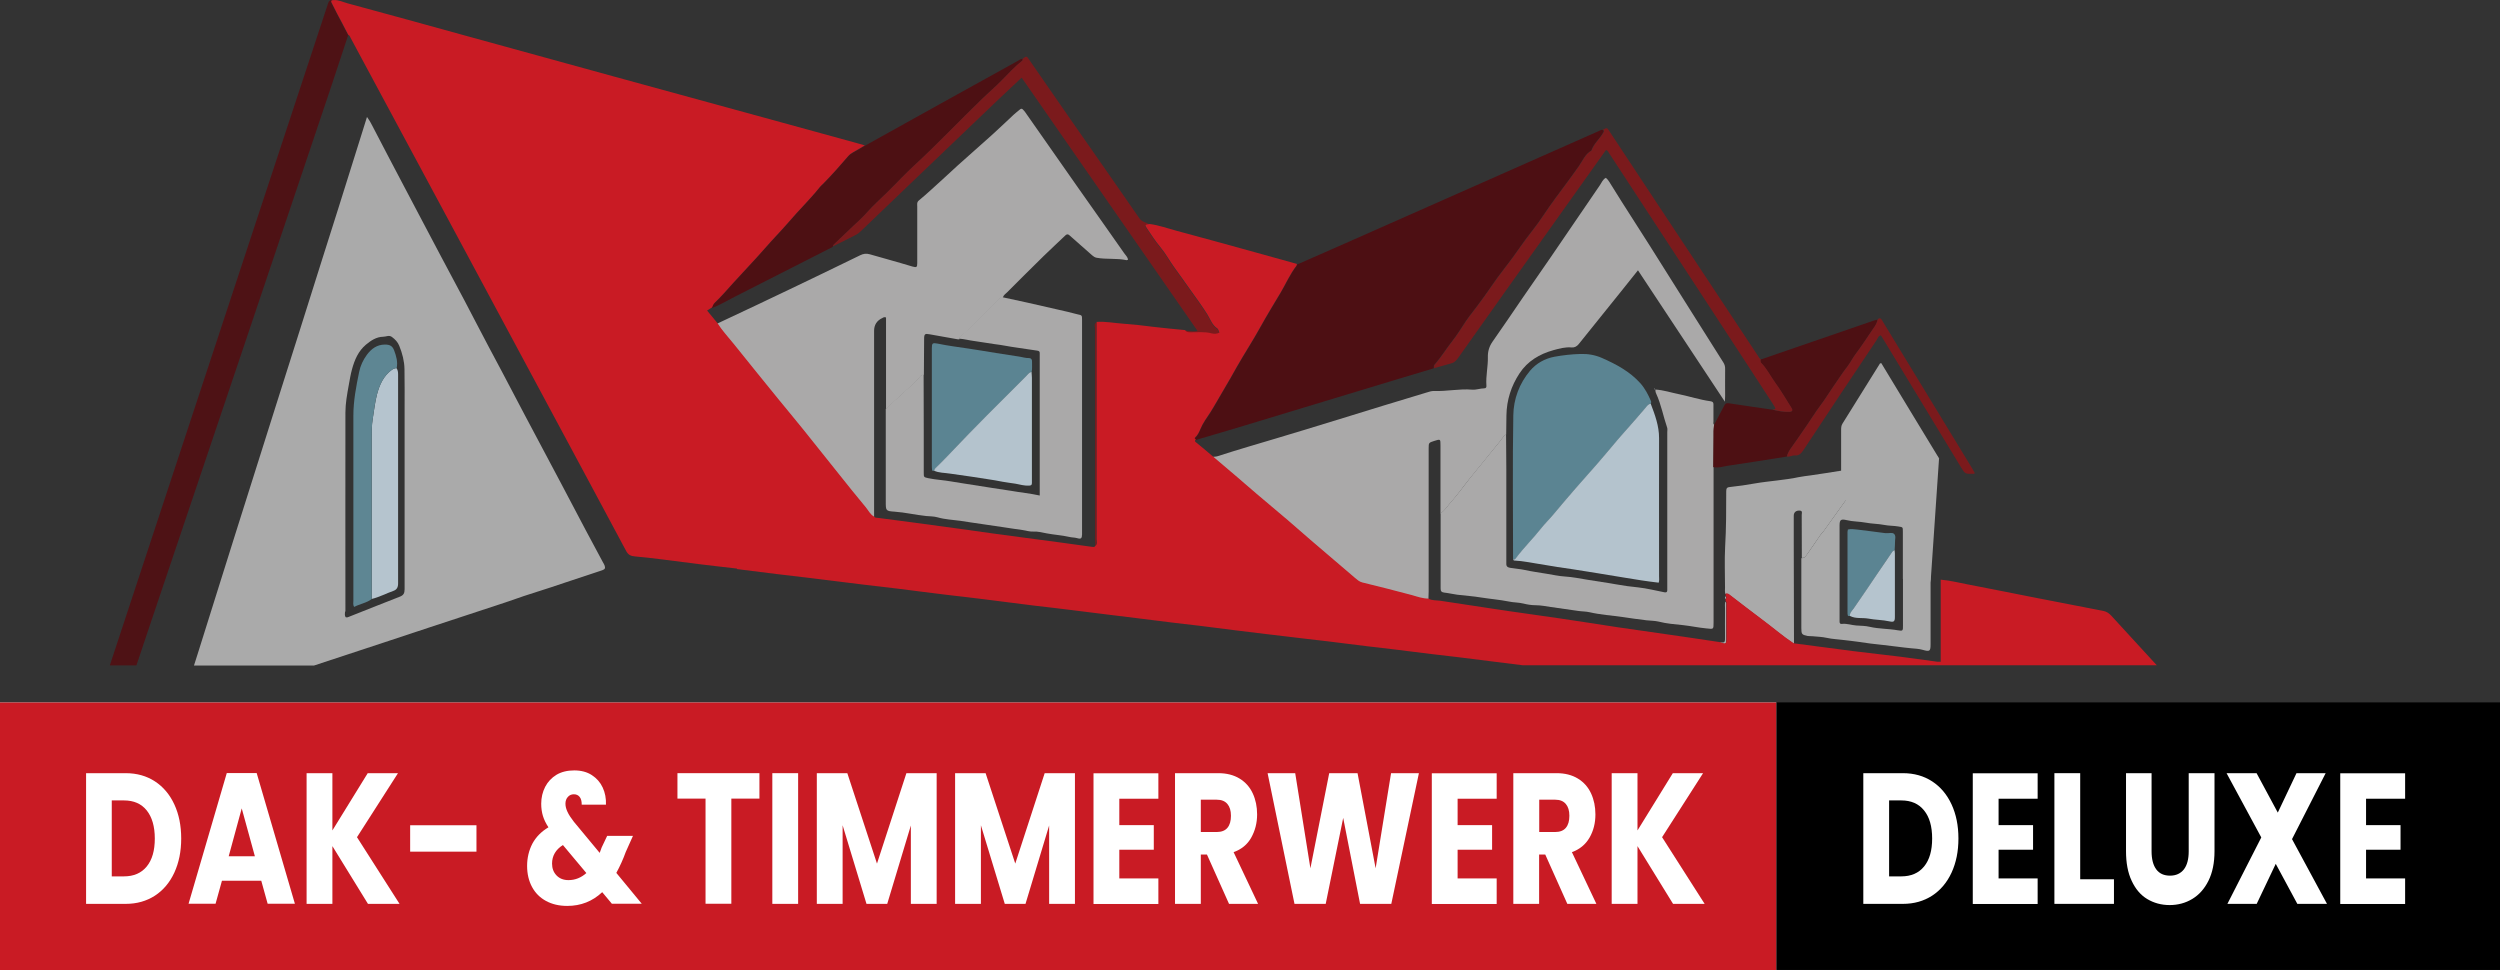
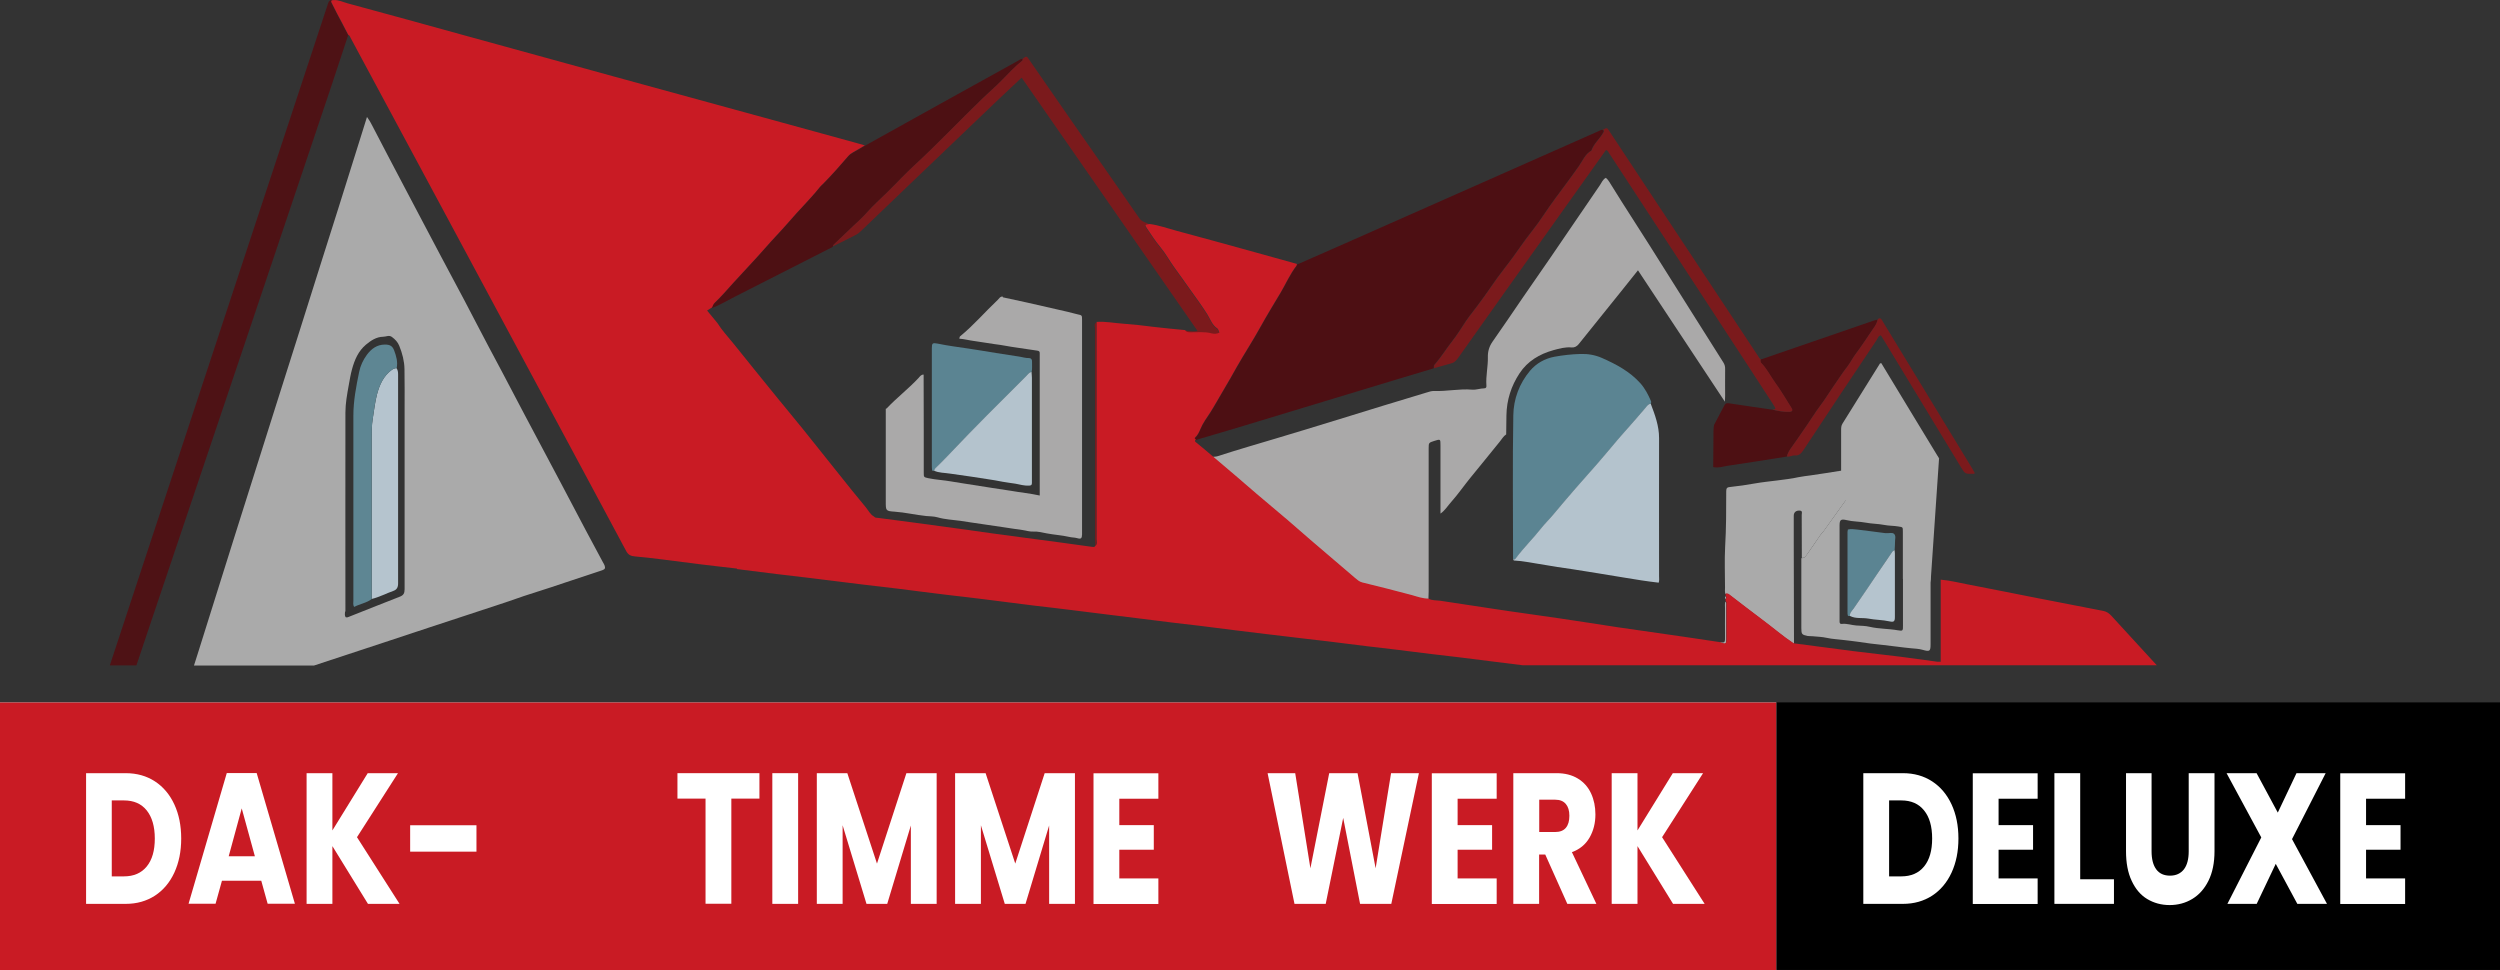
<svg xmlns="http://www.w3.org/2000/svg" id="Layer_2" data-name="Layer 2" viewBox="0 0 207.36 80.46">
  <rect x="0" y="0" width="207.36" height="80.46" fill="#333333" stroke="none" />
  <defs>
    <style>
      .cls-1 {
        fill: #5b8492;
      }

      .cls-1, .cls-2, .cls-3, .cls-4, .cls-5, .cls-6, .cls-7, .cls-8, .cls-9, .cls-10, .cls-11, .cls-12, .cls-13, .cls-14 {
        stroke-width: 0px;
      }

      .cls-2 {
        fill: #aaa;
      }

      .cls-3 {
        fill: #c5c5c5;
      }

      .cls-4 {
        fill: #4e1215;
      }

      .cls-5 {
        fill: #c91b24;
      }

      .cls-6 {
        fill: #7b1a1c;
      }

      .cls-7 {
        fill: #4d0f13;
      }

      .cls-8 {
        fill: #000;
      }

      .cls-9 {
        fill: #4d1013;
      }

      .cls-10 {
        fill: #5e8693;
      }

      .cls-11 {
        fill: #aaa9a9;
      }

      .cls-12 {
        fill: #fff;
      }

      .cls-13 {
        fill: #b5c4ce;
      }

      .cls-14 {
        fill: #b4c3cd;
      }
    </style>
  </defs>
  <g id="Layer_1-2" data-name="Layer 1">
    <path class="cls-12" d="M147.34,58.27v22.19H0v-22.19h147.34" />
    <g>
      <path class="cls-11" d="M118.46,49.71c-.48,0-.92-.16-1.37-.29-1.37-.37-2.74-.71-4.12-1.05-.25-.06-.44-.24-.63-.4-1.24-1.06-2.48-2.11-3.71-3.17-.62-.53-1.22-1.07-1.84-1.6-.85-.73-1.72-1.44-2.57-2.17-.58-.49-1.15-.99-1.73-1.49-.64-.55-1.29-1.1-1.93-1.64.14-.03.28-.01.43-.06.85-.27,1.7-.54,2.55-.79,1.54-.46,3.08-.91,4.61-1.38,2.18-.66,4.36-1.34,6.54-2.01,1.21-.37,2.42-.74,3.63-1.1.2-.06.42-.14.63-.13,1.05.04,2.1-.2,3.15-.11.35.03.68-.11,1.02-.11.15,0,.18-.11.17-.22-.06-.8.14-1.58.12-2.38-.01-.45.11-.87.38-1.26.87-1.23,1.71-2.49,2.57-3.74.74-1.08,1.5-2.16,2.24-3.24,1.37-2,2.73-4.01,4.11-6.02.14-.21.24-.48.49-.6.11.1.19.19.26.3.33.54.66,1.07,1,1.6.79,1.25,1.59,2.49,2.38,3.73,1.16,1.84,2.32,3.68,3.48,5.53.87,1.38,1.74,2.77,2.62,4.15.11.17.16.35.15.56-.01.75,0,1.49,0,2.24,0,.13-.01.26-.02.46-2.43-3.67-4.8-7.26-7.21-10.9-.49.61-.94,1.18-1.39,1.74-1.18,1.46-2.35,2.92-3.53,4.39-.15.18-.34.29-.57.27-.53-.05-1.04.09-1.54.23-1.14.32-2.12.9-2.79,1.91-.7,1.06-1.07,2.22-1.09,3.49-.01.53-.01,1.06-.02,1.58-.23.15-.36.39-.53.6-.81,1.01-1.63,2-2.44,3-.53.65-1.01,1.35-1.57,1.98-.3.33-.53.73-.91.99,0-1.89,0-3.78,0-5.67,0-.52,0-.52-.51-.36-.46.15-.47.15-.47.61,0,3.96,0,7.92,0,11.89,0,.22-.01.43-.02.65Z" />
      <path class="cls-7" d="M99.18,36.49c-.06-.03-.15-.07-.07-.14.21-.19.33-.43.43-.68.21-.52.55-.97.85-1.43.39-.62.74-1.27,1.12-1.9.38-.62.73-1.27,1.09-1.9.63-1.1,1.33-2.17,1.94-3.28.53-.96,1.11-1.9,1.67-2.84.44-.74.78-1.54,1.31-2.22.03-.04.03-.1.04-.15,1.33-.58,2.65-1.16,3.98-1.75,5.45-2.41,10.9-4.83,16.35-7.24,1.57-.7,3.15-1.39,4.72-2.09.1-.04.19-.11.31-.1.15.07.09.15.03.26-.29.51-.78.89-.97,1.47-.52.28-.72.83-1.03,1.27-.64.92-1.32,1.81-1.98,2.71-.67.9-1.25,1.86-1.95,2.74-.32.4-.64.82-.93,1.25-.42.6-.84,1.19-1.3,1.77-.41.52-.8,1.05-1.16,1.59-.36.54-.75,1.05-1.13,1.57-.3.41-.64.81-.92,1.23-.38.56-.73,1.15-1.14,1.67-.5.63-.92,1.33-1.46,1.94-.08.09-.06.2-.06.31-1,.3-2,.6-3,.9-4.44,1.35-8.89,2.7-13.33,4.04-1.14.34-2.28.67-3.42,1.01Z" />
-       <path class="cls-11" d="M119.47,42.59c.38-.26.61-.66.91-.99.56-.63,1.04-1.32,1.57-1.98.81-1.01,1.64-2,2.44-3,.17-.21.3-.45.53-.6,0,.98.01,1.97.02,2.95,0,2.55,0,5.1,0,7.65,0,.24-.04.42.33.48.4.07.81.09,1.22.18.59.13,1.19.21,1.79.31.51.08,1.02.2,1.54.23.61.04,1.21.16,1.81.26.81.14,1.62.24,2.43.39.6.11,1.2.19,1.81.25.74.08,1.47.27,2.2.41.12.02.22-.01.22-.16,0-.11,0-.22,0-.33,0-4.26,0-8.53,0-12.79,0-.13.03-.27-.01-.38-.32-.93-.49-1.9-.9-2.8-.06-.12-.08-.24-.08-.36h0c.68.04,1.32.26,1.98.39.87.18,1.71.46,2.59.58.18.03.25.08.25.26,0,.47,0,.94,0,1.41,0,.1-.05.22.08.29-.07.34-.05.68-.05,1.03,0,.82-.02,1.64-.02,2.45,0,4.3,0,8.6,0,12.9,0,.62,0,.56-.62.5-.64-.06-1.27-.2-1.92-.27-.67-.07-1.35-.12-2.01-.29-.33-.08-.68-.07-1.01-.11-.66-.08-1.32-.17-1.97-.27-.92-.13-1.85-.19-2.76-.4-.31-.07-.64-.06-.96-.11-.74-.11-1.49-.21-2.23-.32-.42-.06-.85-.15-1.29-.15-.34,0-.69-.06-1.01-.14-.41-.1-.82-.08-1.22-.17-.75-.15-1.52-.21-2.28-.33-.65-.11-1.32-.15-1.97-.23-.37-.05-.74-.14-1.11-.18-.23-.03-.28-.14-.28-.36,0-1.24,0-2.48,0-3.72,0-.84,0-1.68,0-2.51Z" />
      <path class="cls-2" d="M148.77,53.39c-.88-.58-1.68-1.28-2.53-1.91-.92-.69-1.83-1.39-2.74-2.09-.12-.09-.22-.19-.38-.11-.07-.18-.04-.36-.04-.54,0-1.13-.05-2.26.01-3.39.09-1.54.09-3.08.09-4.62,0-.27.1-.32.35-.34.68-.07,1.35-.17,2.02-.29.62-.11,1.24-.17,1.87-.25.59-.08,1.18-.14,1.75-.27.33-.07.68-.1,1.01-.15.83-.11,1.66-.26,2.53-.39v-.98c0-.8,0-1.6,0-2.4,0-.18.01-.36.11-.52,1.04-1.66,2.07-3.33,3.11-4.99,0-.01.03-.01.11-.03,1.59,2.62,3.18,5.26,4.81,7.93-.32.05-.5-.12-.68-.23-.99-.55-1.99-1.07-2.99-1.6-.21-.11-.26-.05-.37.11-.51.72-1.04,1.43-1.55,2.14-.45.63-.9,1.26-1.36,1.88-.06.08-.09.15-.08.25-.05.03-.11.04-.14.08-.8,1.12-1.6,2.24-2.4,3.35-.09.13-.22.24-.31.38-.37.53-.72,1.06-1.09,1.58-.1.14-.2.32-.43.28,0-1.18,0-2.37-.01-3.55,0-.14.1-.36-.17-.37-.29-.02-.49.14-.49.42,0,.78,0,1.57,0,2.35,0,2.75.01,5.5.02,8.25Z" />
      <path class="cls-9" d="M59.03,25.55c.06-.15.12-.3.24-.41.54-.51,1.02-1.07,1.52-1.63.86-.95,1.75-1.87,2.6-2.84.65-.75,1.35-1.46,2-2.21.84-.99,1.78-1.89,2.59-2.91.08-.1.18-.18.27-.27.72-.73,1.4-1.5,2.07-2.28.12-.14.26-.24.42-.33.33-.18.64-.37.96-.56,2.1-1.17,4.21-2.34,6.31-3.51,2.14-1.19,4.28-2.37,6.41-3.55.13-.07.24-.17.39-.17,0,.05,0,.13-.03.16-.62.49-1.16,1.08-1.71,1.64-.52.53-1.08,1-1.61,1.52-1.9,1.83-3.71,3.76-5.65,5.54-.77.71-1.48,1.48-2.23,2.22-.57.56-1.17,1.09-1.7,1.69-.36.41-.77.78-1.17,1.15-.51.47-1,.97-1.52,1.45-.07.06-.12.13-.12.23-2.71,1.38-5.41,2.76-8.12,4.13-.64.33-1.26.7-1.94.96Z" />
      <path class="cls-2" d="M149.43,46.29c.23.03.33-.15.43-.28.38-.52.73-1.06,1.09-1.58.09-.13.21-.25.31-.38.8-1.12,1.6-2.24,2.4-3.35.03-.04.09-.05.14-.08.6-.01,1.18.09,1.76.21.31.06.64.05.96.11.65.12,1.32.14,1.97.24.49.08.99.17,1.48.21.11.01.16.07.16.18,0,.13,0,.25,0,.38,0,3.82,0,7.64,0,11.47,0,.6-.06.65-.66.48-.31-.09-.64-.1-.95-.13-.77-.07-1.53-.19-2.3-.27-.71-.07-1.42-.16-2.12-.27-.4-.06-.82-.1-1.23-.15-.44-.06-.89-.07-1.33-.17-.4-.09-.82-.1-1.23-.14-.13-.01-.26,0-.38-.02-.48-.1-.52-.15-.52-.65,0-1.93,0-3.86,0-5.79ZM157.83,48.02v-.38c0-1.18,0-2.36,0-3.55,0-.38,0-.36-.36-.42-.39-.07-.79-.05-1.18-.13-.51-.1-1.03-.09-1.54-.19-.53-.1-1.07-.08-1.59-.21-.47-.11-.58-.03-.58.45,0,2.57,0,5.13,0,7.7,0,.09,0,.18,0,.27,0,.14.06.21.2.19.4-.05.78.1,1.18.13.37.03.76.02,1.12.11.77.18,1.56.15,2.34.29.43.08.42.02.42-.4,0-1.29,0-2.58,0-3.87Z" />
      <path class="cls-9" d="M142.1,38.73c0-.82.02-1.64.02-2.45,0-.34-.01-.69.05-1.03.28-.53.56-1.05.83-1.58.09-.18.18-.26.41-.22,1.19.19,2.39.35,3.59.53.46.11.93.21,1.41.19.23,0,.3-.12.18-.31-.44-.71-.86-1.44-1.36-2.11-.4-.55-.69-1.17-1.18-1.66-.05-.05-.03-.17-.04-.26,3.14-1.08,6.27-2.16,9.41-3.24.1-.03.21-.05.31-.08-.04.29-.2.53-.37.76-.48.69-.93,1.41-1.44,2.08-.26.34-.44.73-.7,1.06-.45.58-.85,1.2-1.26,1.8-.31.45-.59.91-.92,1.35-.54.7-.99,1.47-1.5,2.19-.32.45-.62.92-.95,1.36-.17.23-.32.47-.39.76-1.61.25-3.21.52-4.82.75-.42.06-.85.22-1.29.12Z" />
      <path class="cls-6" d="M69.09,20.46c0-.1.05-.17.12-.23.51-.47,1-.97,1.52-1.45.4-.37.81-.74,1.17-1.15.53-.6,1.13-1.13,1.7-1.69.75-.73,1.46-1.51,2.23-2.22,1.95-1.79,3.75-3.71,5.65-5.54.53-.51,1.09-.99,1.61-1.52.55-.56,1.09-1.15,1.71-1.64.03-.02.02-.1.03-.16.32-.22.32-.22.51.06,1.25,1.8,2.5,3.61,3.75,5.41,1.8,2.59,3.62,5.17,5.41,7.77.22.33.57.34.84.52-.39.05-.41.08-.24.34.36.53.71,1.08,1.12,1.57.45.54.77,1.15,1.18,1.71.44.6.87,1.22,1.3,1.82.49.69,1,1.37,1.45,2.1.23.38.38.85.8,1.12.09.06.11.21.17.35-.22.12-.46.11-.65.06-.59-.16-1.18-.08-1.78-.09-.17,0-.32-.02-.42-.18.34.02.68.12,1.06.03-4.86-7-9.72-13.99-14.59-21.01-.63.59-1.22,1.14-1.81,1.7-2.5,2.39-5,4.78-7.5,7.17-1.3,1.25-2.6,2.5-3.9,3.74-.16.15-.32.31-.5.41-.64.34-1.29.65-1.94.97Z" />
      <path class="cls-6" d="M146.03,29.82c.01.09-.01.21.04.26.49.49.78,1.11,1.18,1.66.49.67.91,1.4,1.36,2.11.12.18.04.3-.18.31-.48.02-.95-.08-1.41-.19.08-.05.31.05.2-.19-.04-.08-.09-.15-.14-.23-.79-1.21-1.58-2.43-2.37-3.64-1.32-2.02-2.63-4.03-3.95-6.05-2.42-3.7-4.84-7.4-7.26-11.1-.08-.12-.13-.26-.28-.32-.03.03-.05.05-.07.08-2.8,3.93-5.6,7.87-8.4,11.8-1.26,1.77-2.52,3.55-3.78,5.33-.15.21-.3.41-.57.48-.49.13-.97.27-1.45.41,0-.11-.02-.22.06-.31.54-.6.95-1.3,1.46-1.94.41-.52.77-1.11,1.14-1.67.28-.42.62-.81.92-1.23.38-.52.77-1.03,1.13-1.57.37-.54.76-1.08,1.16-1.59.45-.57.88-1.17,1.3-1.77.3-.43.61-.84.93-1.25.7-.88,1.28-1.84,1.95-2.74.66-.9,1.34-1.79,1.98-2.71.31-.44.51-.99,1.03-1.27.19-.58.68-.96.97-1.47.06-.1.12-.19-.03-.26.34-.18.34-.18.53.11,1.34,2.02,2.68,4.05,4.01,6.07,2.78,4.2,5.56,8.39,8.33,12.59.07.11.12.22.24.28Z" />
      <path class="cls-6" d="M148.21,37.86c.07-.28.22-.52.39-.76.33-.44.63-.91.95-1.36.51-.72.97-1.48,1.5-2.19.33-.43.61-.9.92-1.35.42-.6.81-1.22,1.26-1.8.26-.34.44-.72.7-1.06.51-.67.96-1.39,1.44-2.08.17-.24.32-.47.37-.76.1-.12.21-.14.31-.02.06.07.09.15.14.23,2.47,4.05,4.93,8.1,7.4,12.16.07.12.14.25.21.38-.04.02-.07.05-.1.05-.71.02-.71.02-1.09-.61-2.18-3.59-4.36-7.18-6.54-10.78-.02-.03-.04-.06-.07-.09-.21.03-.25.24-.34.38-2.04,3.04-4.07,6.09-6.08,9.14-.19.28-.37.47-.73.44-.21-.02-.41.15-.64.08Z" />
      <path class="cls-2" d="M143.11,49.89c.1.08.07.2.07.3,0,.94,0,1.87,0,2.81,0,.46-.04.48-.55.3.05,0,.11-.02.16-.01.2.02.29-.03.29-.26-.01-.85,0-1.7,0-2.55,0-.2-.03-.4.03-.59Z" />
      <path class="cls-2" d="M143.11,49.45c.09.09.09.17,0,.25-.04-.09-.04-.17,0-.25Z" />
      <path class="cls-4" d="M6.78,62.36s-.03.04-.04.06c0,0,0-.02.01-.03.01-.01.03-.02.04-.03h-.01Z" />
-       <path class="cls-11" d="M72.47,42.91c-.33-.18-.48-.53-.71-.8-.74-.88-1.46-1.79-2.18-2.69-.98-1.23-1.96-2.46-2.94-3.68-.7-.87-1.42-1.73-2.13-2.6-1.24-1.53-2.48-3.05-3.71-4.59-.45-.56-.95-1.09-1.33-1.7,1.09-.51,2.18-1.02,3.27-1.54,1.84-.87,3.67-1.75,5.5-2.63,1.04-.5,2.07-1,3.11-1.51.26-.13.51-.16.79-.08.86.25,1.72.48,2.57.73.33.09.65.2.98.29.33.09.39.06.39-.28,0-.29,0-.58,0-.87,0-1.27,0-2.55,0-3.82,0-.18-.05-.36.13-.51.73-.6,1.41-1.25,2.11-1.88.38-.34.74-.69,1.12-1.03.94-.85,1.9-1.68,2.84-2.53.61-.55,1.19-1.11,1.79-1.67.17-.16.36-.3.54-.45.08-.07.16-.07.24.02.06.07.13.13.18.21,1.43,2.03,2.85,4.07,4.27,6.1,1.31,1.87,2.64,3.73,3.95,5.61.11.16.29.31.31.53-.06.02-.1.05-.12.04-.82-.18-1.66-.05-2.48-.2-.16-.03-.26-.11-.37-.2-.62-.55-1.25-1.1-1.87-1.65-.14-.13-.23-.12-.36,0-.6.58-1.21,1.13-1.8,1.71-1.01.99-2.02,2-3.02,3-.13.13-.29.22-.35.41-.22-.03-.31.16-.43.28-1.05.99-1.98,2.1-3.11,3.01-.05.04-.04.13-.07.2-.05,0-.11.02-.16,0-.77-.13-1.54-.27-2.3-.41-.4-.08-.47-.03-.47.38,0,.99-.01,1.99-.02,2.98-.22-.01-.31.16-.43.29-.82.89-1.79,1.63-2.62,2.5-.02.02-.06.03-.09.05v-7.6c-.16-.06-.23.01-.31.05q-.68.32-.68,1.07c0,5.15,0,10.29,0,15.44Z" />
      <path class="cls-6" d="M90.85,45.31c0-.22-.02-.44-.02-.65,0-5.8,0-11.59,0-17.39,0-.17-.12-.39.11-.52,0,6,0,12.01,0,18.01,0,.18.1.4-.09.55Z" />
      <path class="cls-11" d="M83.18,24.66c.68.15,1.36.29,2.03.44,1.11.25,2.22.51,3.33.76.28.06.55.15.83.21.37.08.38.07.38.46,0,5.9,0,11.79,0,17.69,0,.04,0,.07,0,.11-.01.32-.08.4-.39.31-.23-.07-.47-.05-.69-.11-.61-.14-1.23-.17-1.85-.29-.36-.07-.73-.17-1.12-.15-.3.02-.6-.09-.9-.13-.48-.06-.95-.14-1.43-.21-.63-.09-1.27-.19-1.9-.28-.6-.08-1.2-.18-1.8-.27-.63-.09-1.28-.11-1.9-.29-.31-.09-.64-.08-.96-.11-.87-.09-1.73-.3-2.6-.36-.74-.05-.74-.08-.74-.83,0-2.57,0-5.13,0-7.7.03-.02.07-.02.09-.05.83-.88,1.8-1.62,2.62-2.5.12-.13.22-.3.43-.29,0,1.51,0,3.02.01,4.53,0,1.2,0,2.4,0,3.6,0,.37,0,.38.36.46.33.07.67.11,1.01.15.59.06,1.17.17,1.75.26.83.13,1.65.26,2.48.39.55.09,1.1.16,1.64.25.78.14,1.57.21,2.38.39v-.32c0-3.75,0-7.5,0-11.25,0-.07,0-.15,0-.22.01-.16-.06-.21-.22-.23-.57-.07-1.13-.18-1.69-.25-.62-.08-1.23-.22-1.85-.29-.55-.07-1.09-.18-1.64-.25-.42-.05-.84-.17-1.27-.2.02-.07.02-.16.07-.2,1.12-.91,2.06-2.02,3.11-3.01.13-.12.21-.31.43-.28Z" />
      <path class="cls-1" d="M125.5,46.39c0-3.98-.05-7.97.02-11.95.02-1.34.5-2.63,1.38-3.68.52-.62,1.23-1.02,2.03-1.17.71-.13,1.43-.21,2.15-.23.63-.02,1.22.08,1.79.33,1.18.52,2.31,1.12,3.19,2.1.39.44.65.95.88,1.48.03.06,0,.14,0,.22-.19,0-.28.16-.39.28-.55.64-1.12,1.28-1.67,1.92-.24.27-.48.54-.71.81-.58.69-1.16,1.38-1.75,2.06-.57.66-1.15,1.3-1.72,1.95-.64.74-1.28,1.47-1.89,2.22-.3.36-.65.69-.93,1.05-.69.88-1.5,1.66-2.16,2.56-.05.06-.13.06-.2.05Z" />
      <path class="cls-14" d="M125.5,46.39c.07.01.15.02.2-.05.66-.9,1.47-1.68,2.16-2.56.29-.37.63-.69.93-1.05.62-.75,1.26-1.49,1.89-2.22.57-.65,1.15-1.3,1.72-1.95.59-.68,1.17-1.37,1.75-2.06.23-.28.48-.54.71-.81.56-.64,1.12-1.27,1.67-1.92.1-.12.2-.27.39-.28.35.92.69,1.83.69,2.84-.01,3.82,0,7.64,0,11.46,0,.18.03.36-.03.54-.96-.11-1.91-.26-2.85-.42-1.02-.17-2.04-.33-3.06-.5-.83-.14-1.66-.26-2.49-.38-.54-.08-1.09-.19-1.63-.27-.62-.09-1.23-.23-1.86-.26-.09,0-.18,0-.19-.13Z" />
-       <path class="cls-3" d="M137.28,32.31l-.08-.05c.08-.08.07.01.08.05h0Z" />
      <path class="cls-13" d="M32.89,30.54c.11.15.13.33.13.51,0,5.78,0,11.56,0,17.34,0,.33-.11.52-.39.62-.6.21-1.17.52-1.8.67,0-4.46,0-8.93,0-13.39,0-.52,0-1.04.09-1.57.11-.67.18-1.35.35-2.01.21-.79.53-1.52,1.22-2.03.13-.09.25-.14.4-.15Z" />
      <path class="cls-10" d="M32.89,30.54c-.15,0-.27.05-.4.15-.69.51-1.01,1.24-1.22,2.03-.18.66-.24,1.34-.35,2.01-.09.53-.09,1.05-.09,1.57,0,4.46,0,8.93,0,13.39-.44.33-.99.4-1.45.65-.12-.17-.07-.34-.07-.5,0-5.12,0-10.23,0-15.35,0-1.24.23-2.44.48-3.64.1-.51.33-1,.64-1.42.37-.5.84-.85,1.5-.85.4,0,.62.11.76.48.18.48.32.96.21,1.48Z" />
      <path class="cls-1" d="M153.44,51.09c-.07,0-.16.04-.18-.06-.02-.09-.02-.18-.02-.27,0-2.22,0-4.43,0-6.65,0-.05.01-.1.03-.19.24-.06.5-.03.74,0,.79.09,1.57.2,2.36.3.04,0,.07,0,.11,0,.21.02.48-.08.63.07.17.17.06.45.07.68,0,.22-.02.43-.03.65-.06.04-.13.06-.17.12-.4.57-.79,1.15-1.18,1.73-.68,1.01-1.35,2.02-2.05,3.01-.13.18-.33.35-.3.61Z" />
      <path class="cls-13" d="M153.44,51.09c-.03-.26.17-.43.3-.61.7-.99,1.37-2.01,2.05-3.01.39-.58.78-1.15,1.18-1.73.04-.05.11-.08.17-.12.01.09.03.18.03.27,0,1.76,0,3.52,0,5.29,0,.37-.09.44-.45.36-.58-.13-1.18-.12-1.75-.23-.51-.09-1.05.03-1.53-.22Z" />
      <path class="cls-1" d="M77.48,39.05c-.07,0-.16.04-.17-.07-.02-.14-.02-.29-.02-.43,0-3.19,0-6.37,0-9.56,0-.04,0-.07,0-.11,0-.42.06-.46.48-.38.86.18,1.74.29,2.61.42.75.11,1.49.24,2.24.36.62.1,1.24.2,1.87.29.29.04.56.14.86.13.17,0,.26.11.25.29-.01.29.03.58-.03.87-.22.03-.33.22-.46.36-2.15,2.16-4.33,4.3-6.42,6.52-.31.33-.64.64-.96.97-.1.1-.23.19-.24.35Z" />
      <path class="cls-14" d="M77.48,39.05c.01-.16.14-.25.24-.35.32-.32.65-.64.96-.97,2.09-2.22,4.26-4.36,6.42-6.52.14-.14.24-.32.46-.36.01.16.03.32.03.49,0,2.8,0,5.6,0,8.4,0,.11,0,.22,0,.33,0,.17-.08.2-.24.21-.38.02-.75-.09-1.12-.16-.35-.06-.71-.09-1.06-.16-.87-.18-1.76-.28-2.64-.43-.58-.09-1.17-.16-1.75-.25-.44-.07-.9-.05-1.31-.24Z" />
    </g>
    <rect class="cls-5" x="0" y="58.27" width="147.34" height="22.19" />
    <rect class="cls-8" x="147.34" y="58.27" width="60.01" height="22.19" transform="translate(354.7 138.72) rotate(180)" />
    <g>
      <path class="cls-12" d="M12.85,64.81c.69.45,1.23,1.09,1.61,1.91.38.82.57,1.76.57,2.83s-.19,2-.57,2.83c-.38.82-.92,1.46-1.61,1.91-.7.45-1.5.68-2.42.68h-3.29v-10.84h3.29c.92,0,1.73.23,2.42.68ZM12.17,71.87c.45-.55.67-1.32.67-2.32s-.23-1.78-.67-2.33c-.45-.56-1.08-.83-1.89-.83h-1.01v6.3h1.01c.81,0,1.44-.27,1.89-.82Z" />
      <path class="cls-12" d="M21.69,73.05h-3.28l-.53,1.91h-2.24l3.17-10.84h2.48l3.17,10.84h-2.26l-.53-1.91ZM21.14,71.02l-1.09-3.97-1.08,3.97h2.16Z" />
      <path class="cls-12" d="M30.52,74.97l-2.95-4.79v4.79h-2.14v-10.84h2.14v4.75l2.93-4.75h2.51l-3.4,5.31,3.53,5.53h-2.61Z" />
      <path class="cls-12" d="M39.52,68.45v2.19h-5.5v-2.19h5.5Z" />
-       <path class="cls-12" d="M50.76,74.97l-.81-.97c-.81.76-1.77,1.14-2.9,1.14-.68,0-1.26-.14-1.76-.41s-.89-.66-1.16-1.16c-.27-.5-.41-1.08-.41-1.75s.15-1.29.44-1.85c.3-.55.74-1,1.33-1.35-.22-.33-.37-.65-.46-.95-.09-.3-.14-.64-.14-1,0-.51.11-.98.33-1.41.22-.42.53-.75.94-1,.41-.24.9-.36,1.47-.36s1.06.13,1.46.39c.4.26.7.6.9,1.03.2.43.29.91.27,1.42h-2.01c0-.28-.05-.49-.17-.64-.12-.15-.28-.22-.48-.22s-.37.07-.5.22c-.13.14-.2.33-.2.56s.06.44.17.68c.11.24.29.51.53.82l2.14,2.58c.02-.05.04-.11.07-.19.03-.07.06-.15.09-.25l.46-.97h2.14l-.6,1.34c-.22.61-.48,1.18-.78,1.73l2.11,2.56h-2.49ZM48.64,72.42l-1.95-2.33c-.6.38-.9.9-.9,1.54,0,.39.12.72.37.98.25.26.58.39.99.39.56,0,1.05-.2,1.49-.59Z" />
      <path class="cls-12" d="M62.99,64.13v2.11h-2.33v8.72h-2.14v-8.72h-2.33v-2.11h6.79Z" />
      <path class="cls-12" d="M66.2,64.13v10.84h-2.14v-10.84h2.14Z" />
      <path class="cls-12" d="M77.69,64.13v10.84h-2.14v-6.5l-1.96,6.5h-1.72l-1.98-6.52v6.52h-2.14v-10.84h2.53l2.46,7.5,2.44-7.5h2.51Z" />
      <path class="cls-12" d="M89.16,64.13v10.84h-2.14v-6.5l-1.96,6.5h-1.72l-1.98-6.52v6.52h-2.14v-10.84h2.53l2.46,7.5,2.44-7.5h2.51Z" />
      <path class="cls-12" d="M92.84,66.25v2.19h2.86v2.04h-2.86v2.38h3.24v2.12h-5.38v-10.84h5.38v2.11h-3.24Z" />
-       <path class="cls-12" d="M101.94,74.97l-1.83-4.09h-.51v4.09h-2.14v-10.84h3.59c.69,0,1.28.15,1.77.45.49.3.85.71,1.09,1.23.24.52.36,1.1.36,1.74,0,.72-.17,1.36-.49,1.93s-.81.97-1.46,1.2l2.03,4.29h-2.41ZM99.6,69.01h1.33c.39,0,.69-.12.88-.35.2-.24.29-.57.29-1s-.1-.74-.29-.97c-.2-.24-.49-.36-.88-.36h-1.33v2.69Z" />
      <path class="cls-12" d="M117.69,64.13l-2.29,10.84h-2.59l-1.4-7.13-1.45,7.13h-2.59l-2.23-10.84h2.29l1.26,7.89,1.56-7.89h2.35l1.5,7.89,1.28-7.89h2.3Z" />
      <path class="cls-12" d="M120.9,66.25v2.19h2.86v2.04h-2.86v2.38h3.24v2.12h-5.38v-10.84h5.38v2.11h-3.24Z" />
      <path class="cls-12" d="M130,74.97l-1.83-4.09h-.51v4.09h-2.14v-10.84h3.59c.69,0,1.28.15,1.77.45.49.3.85.71,1.09,1.23.24.52.36,1.1.36,1.74,0,.72-.16,1.36-.49,1.93s-.82.97-1.46,1.2l2.03,4.29h-2.41ZM127.67,69.01h1.33c.39,0,.69-.12.88-.35.2-.24.29-.57.29-1s-.1-.74-.29-.97c-.2-.24-.49-.36-.88-.36h-1.33v2.69Z" />
      <path class="cls-12" d="M138.77,74.97l-2.95-4.79v4.79h-2.14v-10.84h2.14v4.75l2.93-4.75h2.51l-3.4,5.31,3.53,5.53h-2.61Z" />
    </g>
    <g>
      <path class="cls-12" d="M160.26,64.81c.69.45,1.23,1.09,1.61,1.91.38.82.57,1.76.57,2.83s-.19,2-.57,2.83c-.38.82-.92,1.46-1.61,1.91-.7.45-1.5.68-2.42.68h-3.29v-10.84h3.29c.92,0,1.73.23,2.42.68ZM159.59,71.87c.45-.55.67-1.32.67-2.32s-.22-1.78-.67-2.33c-.45-.56-1.08-.83-1.89-.83h-1.01v6.3h1.01c.81,0,1.44-.27,1.89-.82Z" />
      <path class="cls-12" d="M165.77,66.25v2.19h2.86v2.04h-2.86v2.38h3.24v2.12h-5.38v-10.84h5.38v2.11h-3.24Z" />
      <path class="cls-12" d="M172.54,72.93h2.8v2.04h-4.94v-10.84h2.14v8.8Z" />
      <path class="cls-12" d="M178.46,64.13v6.48c0,.65.13,1.15.39,1.5.26.35.64.52,1.14.52s.88-.18,1.15-.52c.27-.35.4-.85.4-1.5v-6.48h2.14v6.47c0,.97-.17,1.79-.5,2.45-.33.67-.78,1.17-1.34,1.51s-1.19.51-1.88.51-1.31-.17-1.86-.5-.98-.84-1.29-1.51c-.32-.67-.47-1.5-.47-2.46v-6.47h2.14Z" />
      <path class="cls-12" d="M190.55,74.97l-1.79-3.32-1.58,3.32h-2.43l2.81-5.51-2.88-5.33h2.49l1.76,3.27,1.55-3.27h2.42l-2.79,5.47,2.9,5.37h-2.49Z" />
      <path class="cls-12" d="M196.25,66.25v2.19h2.86v2.04h-2.86v2.38h3.24v2.12h-5.38v-10.84h5.38v2.11h-3.24Z" />
    </g>
    <path class="cls-2" d="M152.58,41.41c.02-.11,2.9-5.79,2.9-5.79l1.69-1.26,1.81,1.18,1.85,2.52-.7,10.26-1.06-5.63" />
    <g>
      <path class="cls-4" d="M6.79,62.37s0,0,0,0c0,0,0,0-.01,0h.01Z" />
      <path class="cls-4" d="M11.31,55.21c.32-.96.64-1.91.96-2.87,2.65-7.87,5.3-15.73,7.95-23.6,2.41-7.15,4.81-14.29,7.21-21.44.49-1.46.96-2.92,1.45-4.38-.31-.58-.62-1.16-.92-1.75-.16-.3-.31-.61-.46-.91-.1-.19.02-.22.17-.22q-.34-.1-.44.19c-2.1,6.36-4.2,12.71-6.29,19.07-2.22,6.74-4.44,13.47-6.66,20.21-1.72,5.23-3.45,10.46-5.17,15.68h2.21Z" />
    </g>
    <path class="cls-2" d="M26.02,55.21c2.12-.7,4.25-1.4,6.37-2.1,2.07-.68,4.14-1.38,6.21-2.05,1.1-.36,2.21-.72,3.31-1.09.68-.22,1.35-.48,2.03-.69,2.01-.63,4-1.33,6.01-1.98.26-.09.26-.2.2-.39-.03-.1-.1-.19-.15-.29-.48-.89-.96-1.78-1.43-2.67-.68-1.29-1.36-2.58-2.04-3.87-.99-1.88-1.99-3.76-2.99-5.63-.64-1.21-1.27-2.42-1.91-3.63-.71-1.34-1.43-2.67-2.12-4.01-.63-1.23-1.29-2.46-1.94-3.68-.71-1.32-1.4-2.64-2.1-3.96-.65-1.23-1.3-2.45-1.94-3.68-.89-1.69-1.78-3.38-2.66-5.08-.12-.24-.25-.47-.43-.71-.12.38-.24.76-.35,1.12-.68,2.17-1.36,4.33-2.04,6.5-.45,1.43-.91,2.86-1.36,4.29-.61,1.92-1.21,3.85-1.82,5.77-.67,2.11-1.34,4.23-2.01,6.34-.46,1.47-.93,2.93-1.39,4.4-.63,1.99-1.26,3.99-1.89,5.98-.42,1.35-.84,2.69-1.27,4.04-.61,1.94-1.22,3.89-1.83,5.83-.13.41-.26.82-.39,1.23h9.93ZM28.65,50.73c0-5.5-.01-11,0-16.5,0-.77.14-1.53.28-2.3.08-.44.15-.88.27-1.31.21-.77.52-1.5,1.15-2.03.41-.34.86-.65,1.44-.66.24,0,.48-.16.72.02.27.2.49.43.61.74.25.62.42,1.26.43,1.93.02,1.11.01,2.22.01,3.33,0,4.97,0,9.95,0,14.92,0,.34-.09.51-.42.63-1.44.55-2.86,1.14-4.3,1.7-.05.02-.11,0-.16,0-.12-.16-.06-.32-.06-.48Z" />
    <path class="cls-5" d="M61.12,47.2c1.12.14,2.23.28,3.35.42.96.12,1.91.22,2.87.34,1.42.18,2.84.36,4.27.53.99.12,1.98.23,2.97.35,1.35.17,2.7.35,4.05.51,1.01.12,2.02.23,3.03.36,1.37.17,2.74.35,4.1.52,1.01.12,2.02.23,3.03.36,1.1.13,2.2.27,3.29.41.7.09,1.4.17,2.11.26,1.04.13,2.09.26,3.13.39.74.09,1.48.17,2.22.26,1.03.13,2.05.26,3.08.39.79.1,1.58.2,2.38.29,1.01.12,2.02.24,3.03.36.74.09,1.48.17,2.22.26,1.04.13,2.09.26,3.13.39.74.09,1.48.17,2.22.26,1.04.13,2.09.26,3.13.39.74.09,1.48.17,2.22.26,1.06.13,2.12.27,3.19.4.72.09,1.44.18,2.16.27,0,0,0,0,0,0h52.59c-1.26-1.37-2.52-2.74-3.77-4.11-.19-.21-.41-.35-.68-.4-1.92-.37-3.84-.74-5.76-1.12-1.8-.35-3.59-.72-5.39-1.06-.76-.14-1.5-.34-2.32-.41v6.81c-.12,0-.19,0-.26,0-1.01-.13-2.01-.28-3.02-.41-1.31-.16-2.63-.31-3.95-.47-1.66-.21-3.31-.43-4.96-.65-.88-.58-1.68-1.28-2.53-1.91-.92-.69-1.83-1.39-2.74-2.09-.12-.09-.22-.19-.38-.11v.17c.09.09.09.17,0,.25,0,.06,0,.12,0,.18.1.08.07.2.07.3,0,.94,0,1.87,0,2.81,0,.46-.04.48-.55.3-.99-.15-1.97-.29-2.96-.44-1.83-.26-3.66-.52-5.49-.79-1.59-.24-3.19-.5-4.78-.73-1.86-.28-3.73-.52-5.6-.81-1.45-.22-2.9-.44-4.35-.66-.33-.05-.68,0-.99-.18-.48,0-.92-.16-1.37-.29-1.37-.37-2.74-.71-4.12-1.05-.25-.06-.44-.24-.63-.4-1.24-1.06-2.48-2.11-3.71-3.17-.62-.53-1.22-1.07-1.84-1.6-.85-.73-1.72-1.44-2.57-2.17-.58-.49-1.15-.99-1.73-1.49-.64-.55-1.29-1.1-1.93-1.64-.46-.39-.92-.78-1.39-1.16-.14-.11-.04-.17,0-.25-.06-.03-.15-.07-.07-.14.21-.19.33-.43.43-.68.21-.52.55-.97.85-1.43.39-.62.74-1.27,1.12-1.9.38-.62.73-1.27,1.09-1.9.63-1.1,1.33-2.17,1.94-3.28.53-.96,1.11-1.9,1.67-2.84.44-.74.78-1.54,1.31-2.22.03-.04.03-.1.04-.15-1.32-.37-2.64-.74-3.96-1.1-2-.55-4-1.11-6-1.64-.75-.2-1.48-.47-2.25-.57-.39.05-.41.08-.24.34.36.53.71,1.08,1.12,1.57.45.54.77,1.15,1.18,1.71.44.6.87,1.22,1.3,1.82.49.69,1,1.37,1.45,2.1.23.38.38.85.8,1.12.09.06.11.21.17.35-.22.12-.46.11-.65.06-.59-.16-1.18-.08-1.78-.09-.17,0-.32-.02-.42-.18-.88-.09-1.76-.16-2.64-.27-.82-.11-1.65-.2-2.48-.26-.74-.05-1.47-.2-2.21-.15,0,6,0,12.01,0,18.01,0,.18.1.4-.09.55-.06.13-.18.11-.28.1-.9-.12-1.8-.25-2.69-.37-.95-.13-1.91-.25-2.86-.38-.92-.12-1.83-.24-2.75-.37-.95-.13-1.9-.27-2.86-.4-1.28-.18-2.55-.35-3.83-.52-.92-.12-1.83-.24-2.75-.36-.12-.02-.26.01-.35-.11-.33-.18-.48-.53-.71-.8-.74-.88-1.46-1.79-2.18-2.69-.98-1.23-1.96-2.46-2.94-3.68-.7-.87-1.42-1.73-2.13-2.6-1.24-1.53-2.48-3.05-3.71-4.59-.45-.56-.95-1.09-1.33-1.7-.28-.34-.56-.69-.85-1.03.15-.1.28-.18.41-.26.06-.15.12-.3.24-.41.54-.52,1.02-1.07,1.52-1.63.86-.95,1.75-1.87,2.6-2.84.65-.75,1.35-1.46,2-2.21.84-.99,1.78-1.89,2.59-2.91.08-.1.18-.18.27-.27.72-.73,1.4-1.5,2.07-2.28.12-.14.26-.24.42-.33.33-.18.64-.37.96-.56-.17-.05-.35-.1-.52-.15-2.11-.58-4.22-1.16-6.33-1.74-4.67-1.28-9.35-2.56-14.02-3.84-4.01-1.1-8.02-2.21-12.03-3.31-3.33-.92-6.66-1.84-9.99-2.74-.38-.1-.75-.3-1.16-.27-.15,0-.27.02-.17.22.15.3.31.61.46.91.31.58.62,1.16.92,1.75.11.04.14.16.19.25.39.72.78,1.44,1.16,2.16,2.1,3.9,4.19,7.8,6.29,11.7,3.14,5.85,6.28,11.7,9.43,17.56,1.99,3.71,3.99,7.42,5.97,11.13.17.32.37.43.72.46.76.06,1.52.16,2.27.25,1.04.13,2.09.27,3.13.4,1.03.13,2.06.24,3.08.36Z" />
  </g>
</svg>